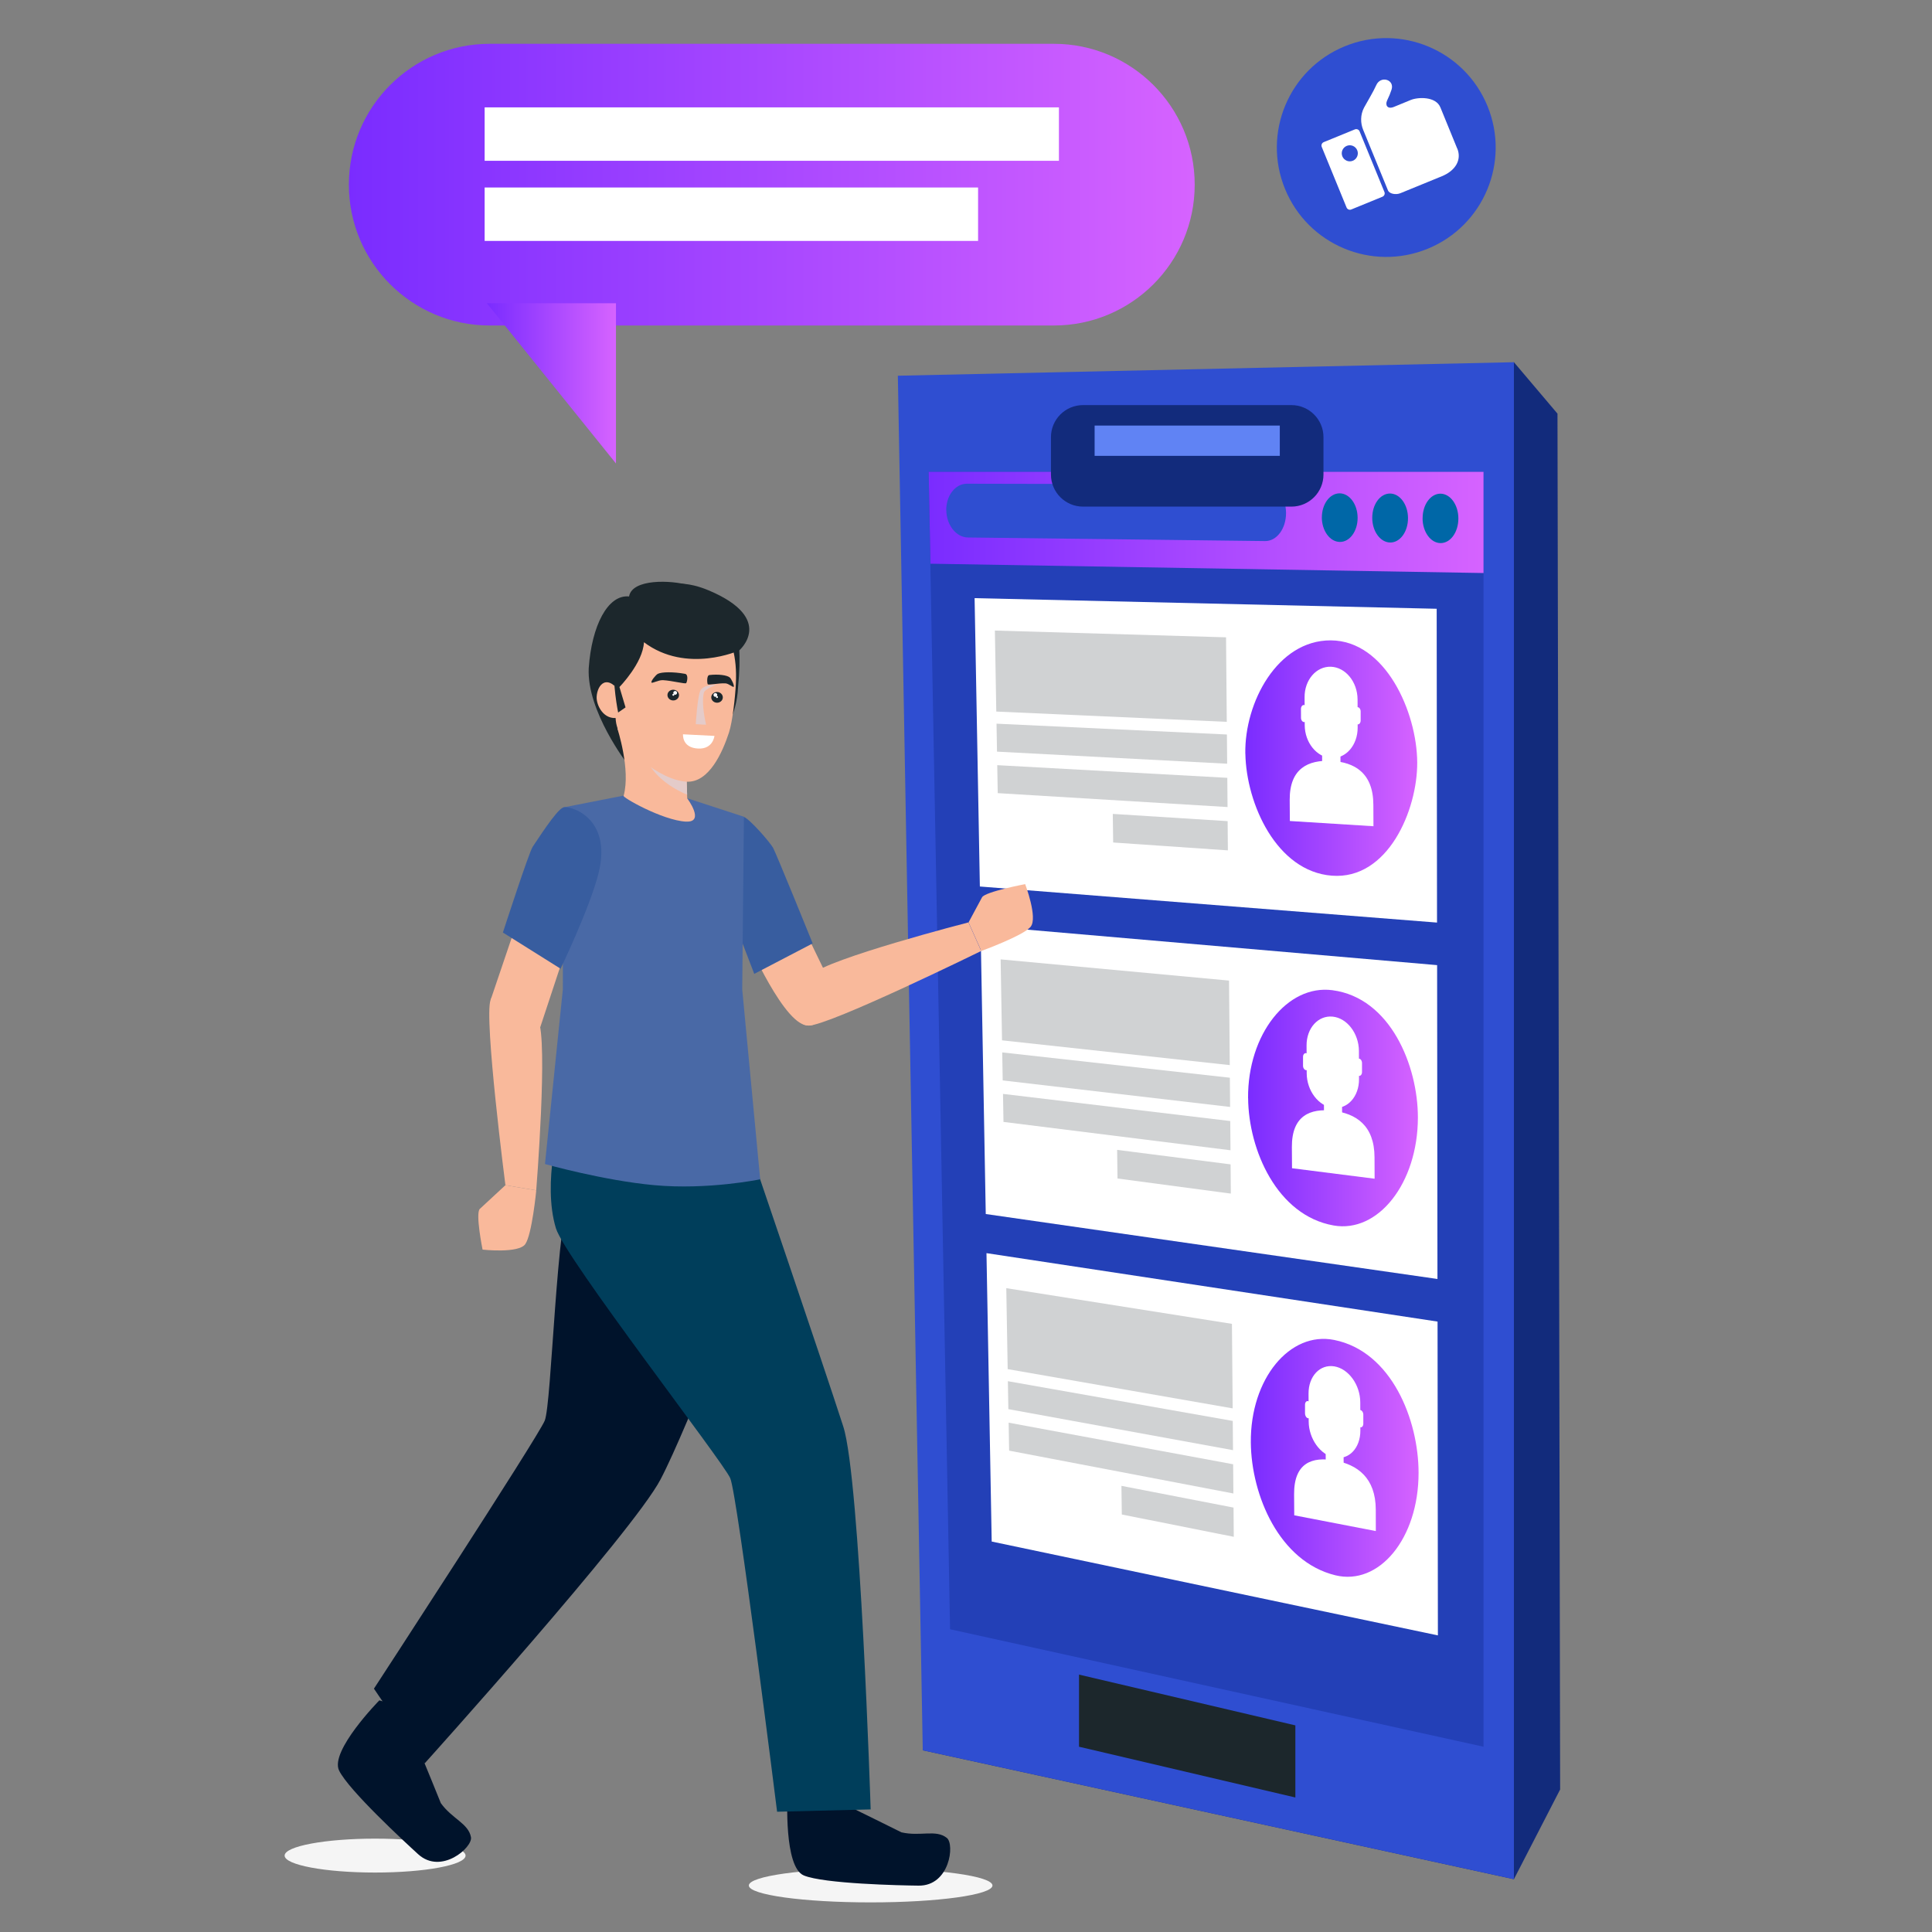
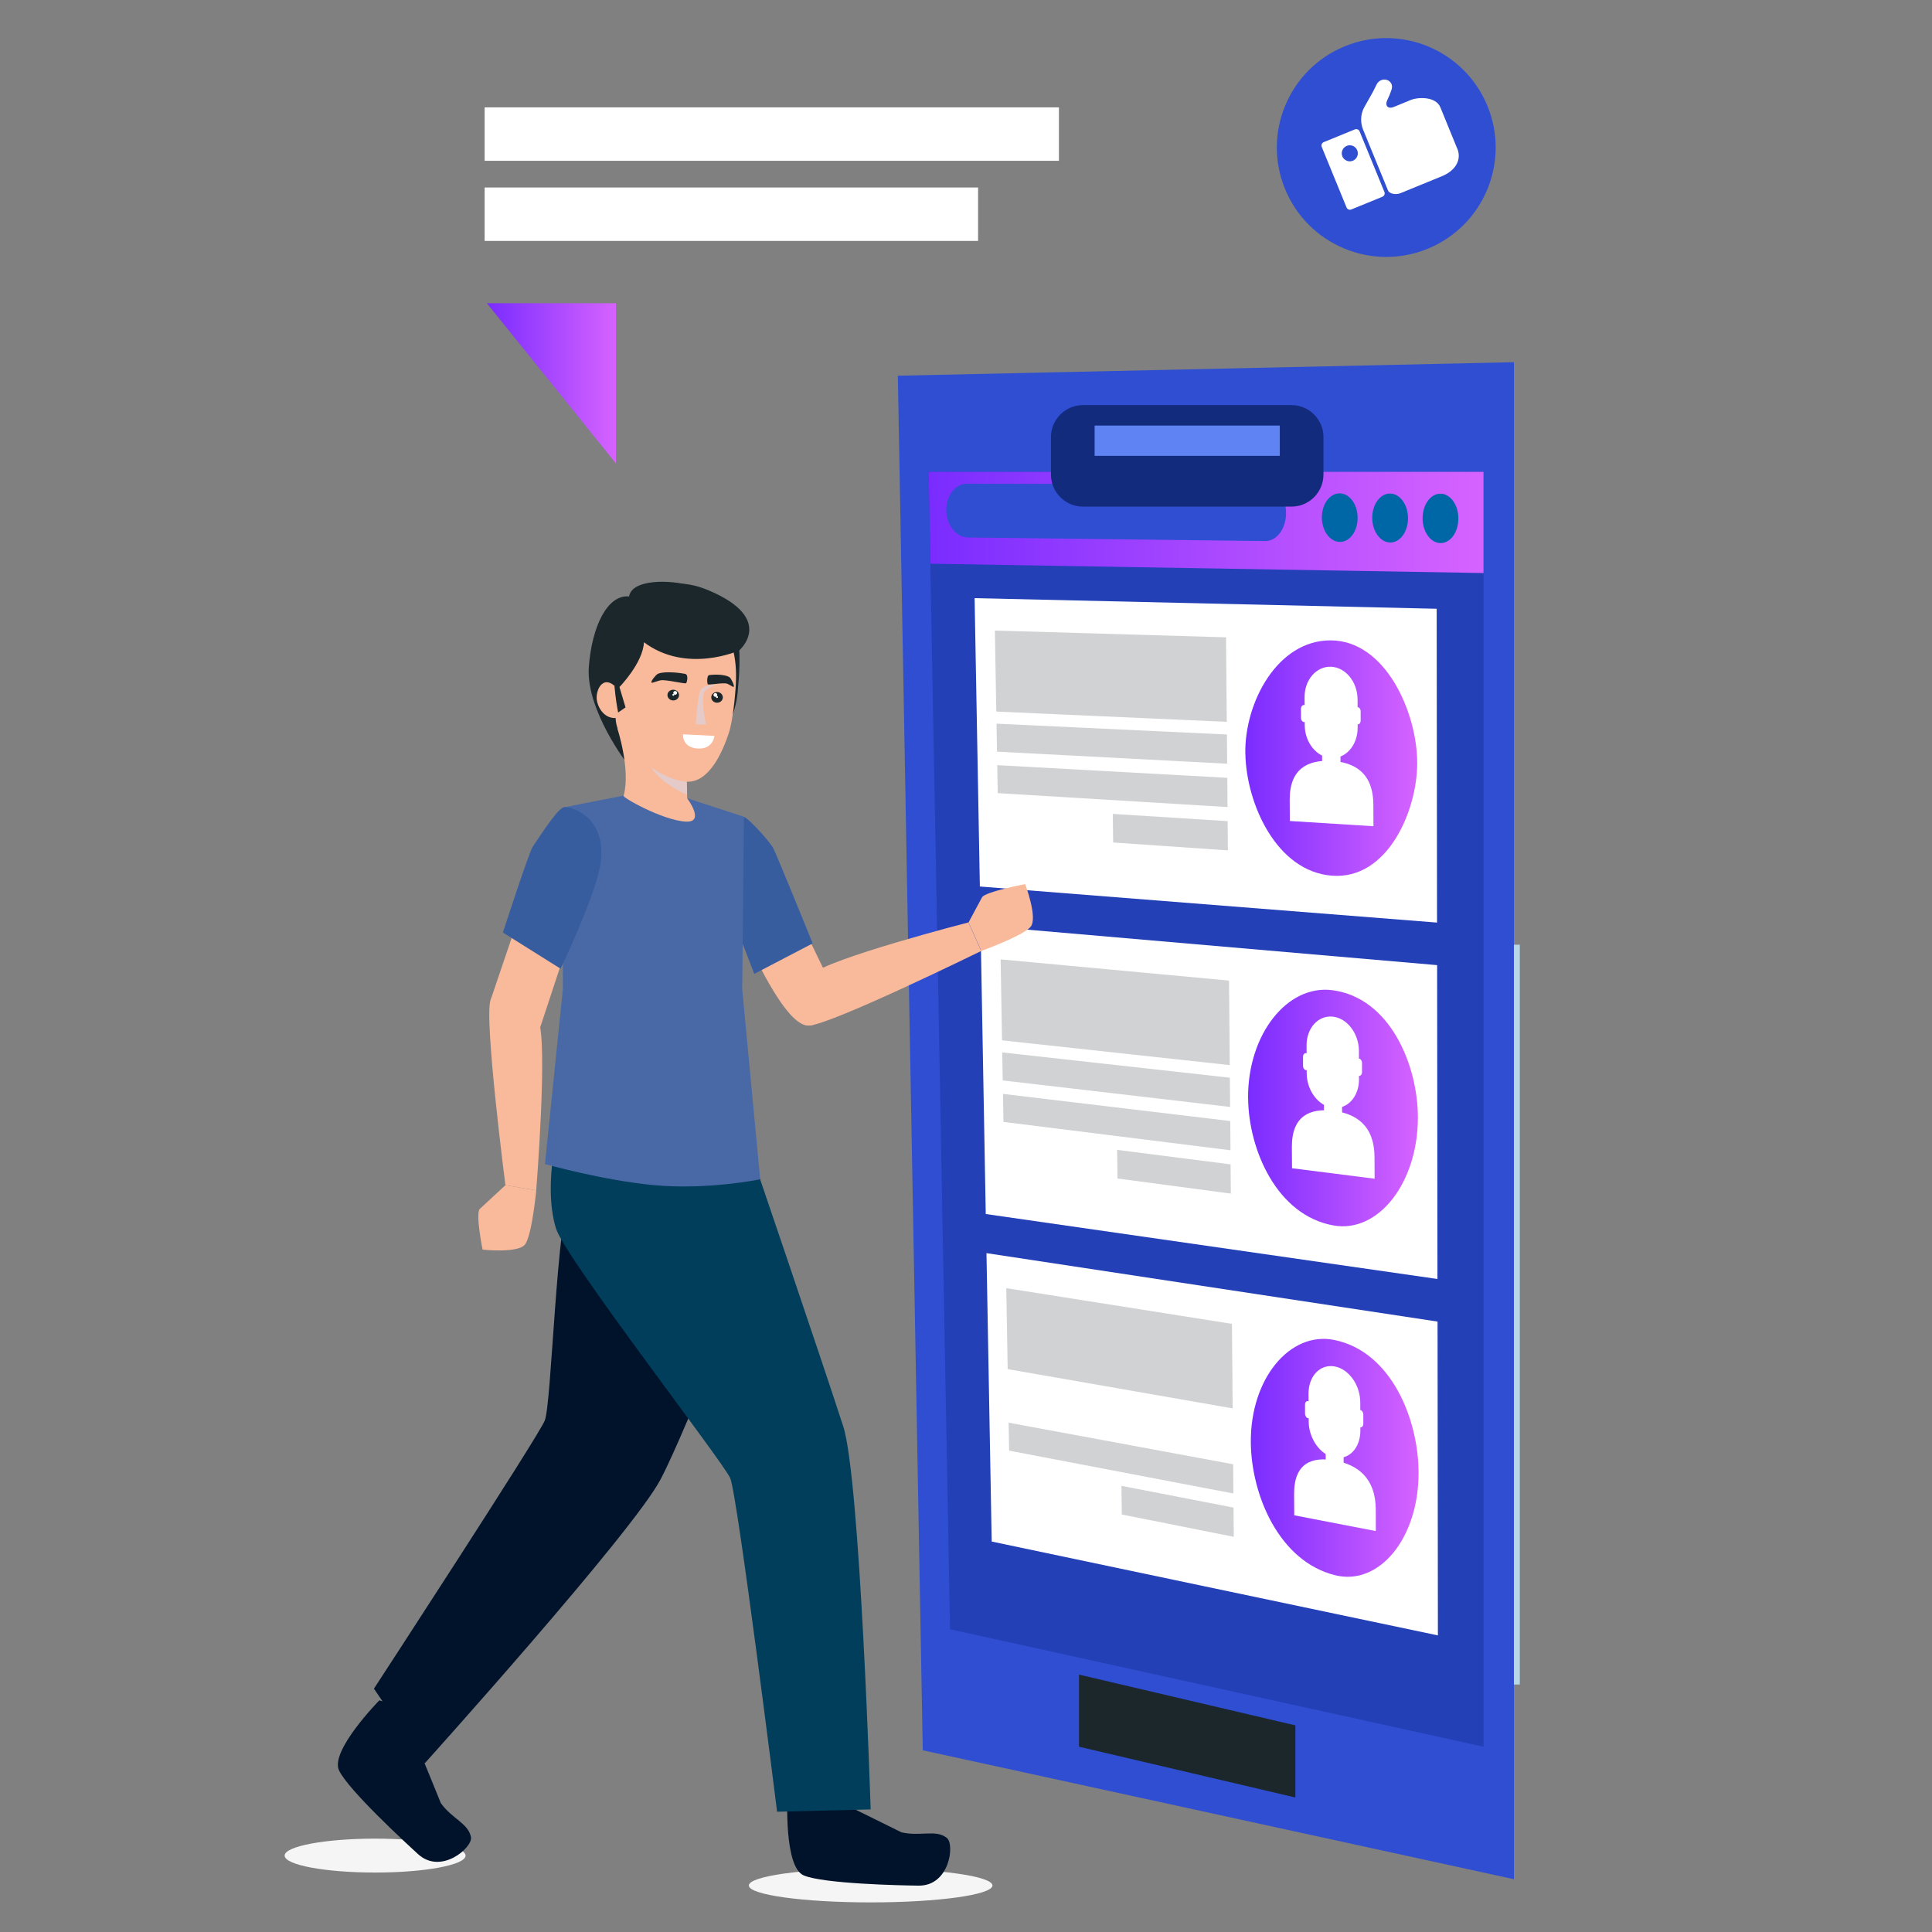
<svg xmlns="http://www.w3.org/2000/svg" xmlns:xlink="http://www.w3.org/1999/xlink" viewBox="0 0 400 400">
  <rect x="0" y="0" width="400" height="400" fill="#808080" stroke="none" />
  <defs>
    <style>
      .cls-1 {
        fill: #b8d7e6;
      }

      .cls-2 {
        fill: url(#linear-gradient-2);
      }

      .cls-3 {
        fill: #4969a6;
      }

      .cls-4 {
        fill: #003e5b;
      }

      .cls-5 {
        fill: #d0d2d3;
      }

      .cls-6 {
        fill: #fff;
      }

      .cls-7 {
        fill: #385d9f;
      }

      .cls-8 {
        fill: url(#linear-gradient-4);
      }

      .cls-9 {
        fill: #2340b7;
      }

      .cls-10 {
        fill: url(#linear-gradient-3);
      }

      .cls-11 {
        fill: url(#linear-gradient-5);
      }

      .cls-12 {
        fill: #00132b;
      }

      .cls-13 {
        isolation: isolate;
      }

      .cls-14 {
        fill: #1c272c;
      }

      .cls-15 {
        fill: #6083f4;
      }

      .cls-16 {
        fill: #122b7c;
      }

      .cls-17 {
        fill: #e4cbc9;
        mix-blend-mode: multiply;
      }

      .cls-18 {
        fill: url(#linear-gradient-6);
      }

      .cls-19 {
        fill: #f5f5f5;
      }

      .cls-20 {
        fill: #2f4ed1;
      }

      .cls-21 {
        fill: #0067a7;
      }

      .cls-22 {
        fill: url(#linear-gradient);
      }

      .cls-23 {
        fill: #f9b99b;
      }
    </style>
    <linearGradient id="linear-gradient" x1="192.27" y1="108.17" x2="307.15" y2="108.17" gradientUnits="userSpaceOnUse">
      <stop offset="0" stop-color="#7a2cff" />
      <stop offset="1" stop-color="#d663ff" />
    </linearGradient>
    <linearGradient id="linear-gradient-2" x1="257.84" y1="156.97" x2="293.43" y2="156.97" xlink:href="#linear-gradient" />
    <linearGradient id="linear-gradient-3" x1="258.41" y1="229.4" x2="293.57" y2="229.4" xlink:href="#linear-gradient" />
    <linearGradient id="linear-gradient-4" x1="258.97" y1="301.83" x2="293.7" y2="301.83" xlink:href="#linear-gradient" />
    <linearGradient id="linear-gradient-5" x1="72.23" y1="38.23" x2="247.35" y2="38.23" xlink:href="#linear-gradient" />
    <linearGradient id="linear-gradient-6" x1="100.8" y1="79.37" x2="127.53" y2="79.37" xlink:href="#linear-gradient" />
  </defs>
  <g class="cls-13">
    <g id="Layer_1" data-name="Layer 1">
      <rect class="cls-1" x="215.4" y="195.59" width="99.26" height="153.17" />
      <rect class="cls-1" x="240.24" y="168.36" width="61.42" height="180.39" />
      <rect class="cls-1" x="248.8" y="162.59" width="44.3" height="28.67" />
      <rect class="cls-1" x="255.46" y="153.63" width="30.99" height="23.3" />
      <path class="cls-19" d="M58.93,384.18c0,1.94,8.39,3.51,18.73,3.51s18.73-1.57,18.73-3.51-8.39-3.51-18.73-3.51-18.73,1.57-18.73,3.51Z" />
      <path class="cls-19" d="M155.04,390.37c0,1.94,11.29,3.5,25.22,3.5s25.22-1.57,25.22-3.5-11.29-3.51-25.22-3.51-25.22,1.57-25.22,3.51Z" />
-       <polygon class="cls-16" points="191.05 362.38 313.44 389.07 323.01 370.49 322.46 85.64 313.44 74.99 216.86 119.81 191.05 362.38" />
      <polygon class="cls-20" points="191.05 362.38 313.44 389.07 313.44 74.99 185.89 77.79 191.05 362.38" />
      <polygon class="cls-9" points="192.27 97.69 193.35 156.44 193.77 178.67 193.77 178.68 194.44 215.23 196.7 337.32 272 353.9 307.15 361.64 307.15 97.69 192.27 97.69" />
      <polygon class="cls-14" points="223.4 361.64 268.19 372.15 268.19 357.22 223.4 346.71 223.4 361.64" />
      <path class="cls-22" d="M192.63,116.71c38.17.64,76.34,1.29,114.52,1.93v-20.95h-114.88c.15,7.61.22,11.41.37,19.02Z" />
      <path class="cls-6" d="M202.86,183.54c31.55,2.49,63.11,4.98,94.66,7.47-.02-21.66-.05-43.32-.07-64.97-31.89-.74-63.78-1.47-95.67-2.2.36,19.9.72,39.8,1.09,59.71Z" />
      <path class="cls-21" d="M294.53,107.3c0,2.82,1.67,5.12,3.71,5.14,2.05.03,3.7-2.25,3.7-5.09,0-2.83-1.66-5.13-3.71-5.14-2.05,0-3.7,2.27-3.69,5.09Z" />
      <path class="cls-21" d="M284.11,107.22c0,2.79,1.67,5.08,3.72,5.1,2.04.02,3.69-2.24,3.68-5.04,0-2.81-1.67-5.09-3.72-5.1-2.05,0-3.69,2.25-3.68,5.04Z" />
      <path class="cls-21" d="M273.67,107.14c.02,2.77,1.68,5.04,3.73,5.06,2.04.03,3.69-2.22,3.68-5-.01-2.79-1.68-5.05-3.72-5.06-2.05,0-3.69,2.23-3.68,5Z" />
      <path class="cls-20" d="M195.92,105.68c.06,3.06,2.06,5.57,4.48,5.6,20.51.25,41.02.49,61.53.74,2.41.03,4.35-2.58,4.33-5.84h0c-.02-3.25-2-5.89-4.42-5.9-20.55-.05-41.1-.09-61.65-.13-2.42,0-4.33,2.48-4.28,5.54h0Z" />
      <path class="cls-2" d="M257.84,156.05c.19,10.41,6.49,24.37,17.91,25.25,11.58.9,17.73-13.57,17.67-23.46-.06-10.38-6.56-25.22-17.91-25.26-11.07-.03-17.87,12.91-17.68,23.46Z" />
      <path class="cls-6" d="M270.13,150.15c.02,3.6,2.49,6.64,5.51,6.79h0c3.02.15,5.46-2.67,5.45-6.31,0-2.33-.01-3.49-.02-5.82-.02-3.64-2.49-6.66-5.52-6.77h0c-3.03-.1-5.48,2.73-5.45,6.33.01,2.31.02,3.46.03,5.77Z" />
      <path class="cls-6" d="M267.05,169.98c-.01-1.75-.02-2.63-.03-4.37-.04-6.51,3.83-8.32,8.62-8.07,4.79.24,8.68,2.48,8.7,9.08,0,1.77.01,2.66.02,4.44-6.92-.43-10.38-.65-17.31-1.08Z" />
      <path class="cls-6" d="M273.76,160.52c1.52.08,2.28.12,3.79.2,0-2.47-.02-3.7-.03-6.16-1.52-.07-2.28-.11-3.8-.18.01,2.46.02,3.68.03,6.14Z" />
      <path class="cls-6" d="M269.36,148.62c0,.47.29.86.63.88h0c.35.02.62-.35.62-.82,0-.73,0-1.1-.01-1.84,0-.47-.29-.86-.63-.88h0c-.35-.01-.62.35-.62.82,0,.74,0,1.1.01,1.84Z" />
      <path class="cls-6" d="M280.46,149.1c0,.47.28.87.63.88h0c.35.02.63-.36.62-.83,0-.74,0-1.11,0-1.85,0-.47-.28-.87-.63-.89h0c-.34-.01-.62.36-.62.83,0,.74,0,1.11,0,1.85Z" />
      <path class="cls-5" d="M206.27,147.32c15.91.72,31.82,1.42,47.72,2.13-.06-7-.09-10.5-.15-17.5-15.96-.46-31.91-.93-47.86-1.4.11,6.71.17,10.05.29,16.76Z" />
      <path class="cls-5" d="M206.42,155.62c15.88.83,31.77,1.67,47.65,2.5-.02-2.42-.03-3.63-.05-6.05-15.9-.75-31.8-1.49-47.7-2.24.04,2.32.06,3.48.1,5.79Z" />
      <path class="cls-5" d="M206.57,164.21c15.86.96,31.72,1.92,47.58,2.88-.02-2.42-.03-3.63-.05-6.05-15.88-.87-31.75-1.75-47.63-2.62.04,2.32.06,3.48.1,5.8Z" />
      <path class="cls-5" d="M230.47,174.43c9.5.65,14.25.98,23.75,1.63-.02-2.42-.03-3.63-.05-6.05-9.51-.6-14.26-.9-23.78-1.5.03,2.37.05,3.55.08,5.92Z" />
      <path class="cls-6" d="M204.09,251.35c31.18,4.48,62.35,8.96,93.52,13.45-.03-21.66-.05-43.32-.07-64.98-31.51-2.73-63.02-5.45-94.53-8.18.36,19.9.72,39.8,1.08,59.71Z" />
      <path class="cls-10" d="M258.41,227.35c.08,10.75,6,24.3,17.69,26.37,9.2,1.63,17.44-8.72,17.46-22.34.01-10.69-5.67-24.79-17.7-26.37-9.31-1.23-17.55,9.1-17.46,22.34Z" />
      <path class="cls-6" d="M270.54,222.23c.02,3.6,2.46,6.8,5.45,7.14h0c2.99.34,5.4-2.33,5.38-5.96,0-2.33-.01-3.49-.02-5.82-.02-3.64-2.46-6.82-5.45-7.11h0c-3-.29-5.41,2.39-5.39,5.99.01,2.31.02,3.46.03,5.77Z" />
      <path class="cls-6" d="M267.5,241.86c-.01-1.75-.02-2.63-.03-4.37-.04-6.51,3.79-8.07,8.52-7.52,4.73.55,8.57,3.02,8.59,9.63,0,1.77.01,2.66.02,4.44-6.84-.87-10.26-1.3-17.1-2.17Z" />
      <path class="cls-6" d="M274.13,232.81c1.5.18,2.25.26,3.75.44-.01-2.46-.02-3.7-.03-6.16-1.5-.17-2.26-.25-3.75-.42.01,2.46.02,3.68.03,6.14Z" />
      <path class="cls-6" d="M269.78,220.65c0,.47.28.88.63.92h0c.34.04.62-.31.61-.78,0-.74,0-1.1-.01-1.84,0-.47-.28-.88-.62-.91h0c-.34-.03-.62.31-.61.78,0,.74,0,1.1,0,1.84Z" />
      <path class="cls-6" d="M280.75,221.83c0,.47.28.89.62.92h0c.34.04.62-.32.62-.79,0-.74,0-1.11,0-1.86,0-.48-.28-.89-.62-.92h0c-.34-.04-.61.32-.61.79,0,.74,0,1.11,0,1.86Z" />
      <path class="cls-5" d="M207.46,215.39c15.72,1.71,31.43,3.42,47.15,5.13-.06-7-.09-10.5-.15-17.5-15.76-1.46-31.53-2.92-47.29-4.39.11,6.71.17,10.05.29,16.76Z" />
      <path class="cls-5" d="M207.6,223.69c15.69,1.83,31.39,3.66,47.08,5.49-.02-2.42-.03-3.63-.05-6.05-15.71-1.75-31.42-3.49-47.13-5.24.04,2.32.06,3.48.1,5.8Z" />
      <path class="cls-5" d="M207.75,232.28c15.67,1.96,31.34,3.91,47.01,5.87-.02-2.42-.03-3.63-.05-6.05-15.68-1.87-31.37-3.74-47.05-5.62.04,2.32.06,3.48.1,5.8Z" />
      <path class="cls-5" d="M231.36,244c9.39,1.25,14.08,1.87,23.47,3.12-.02-2.42-.03-3.63-.05-6.05-9.4-1.2-14.1-1.8-23.49-3,.03,2.37.05,3.55.08,5.93Z" />
      <path class="cls-6" d="M205.32,319.16c30.79,6.47,61.59,12.95,92.38,19.43-.02-21.66-.05-43.31-.07-64.97-31.13-4.72-62.26-9.44-93.39-14.17.36,19.9.72,39.81,1.08,59.71Z" />
      <path class="cls-8" d="M258.97,298.65c.1,10.96,5.9,24.64,17.48,27.49,9.05,2.23,17.26-7.58,17.25-21.22,0-10.93-5.58-25.12-17.48-27.5-9.15-1.83-17.37,8-17.25,21.23Z" />
      <path class="cls-6" d="M270.95,294.3c.02,3.6,2.43,6.95,5.38,7.48h0c2.95.53,5.33-1.98,5.32-5.61,0-2.33-.01-3.49-.02-5.82-.01-3.64-2.42-6.97-5.38-7.46h0c-2.96-.48-5.35,2.04-5.33,5.65.01,2.31.02,3.46.03,5.77Z" />
      <path class="cls-6" d="M267.96,313.73c-.01-1.75-.02-2.62-.03-4.37-.04-6.5,3.74-7.83,8.42-6.98,4.67.85,8.47,3.57,8.49,10.18,0,1.77,0,2.66.01,4.43-6.76-1.3-10.13-1.95-16.89-3.26Z" />
      <path class="cls-6" d="M274.5,305.11c1.48.27,2.22.41,3.7.68-.01-2.47-.02-3.7-.03-6.16-1.48-.26-2.22-.4-3.71-.66.01,2.46.02,3.69.03,6.14Z" />
      <path class="cls-6" d="M270.2,292.67c0,.47.28.9.61.96h0c.34.06.61-.27.61-.75,0-.73,0-1.1,0-1.84,0-.47-.28-.9-.62-.96h0c-.34-.06-.61.28-.61.75,0,.73,0,1.1,0,1.83Z" />
      <path class="cls-6" d="M281.04,294.55c0,.47.28.91.61.96h0c.34.06.61-.28.61-.75,0-.74,0-1.11,0-1.86,0-.48-.28-.91-.62-.96h0c-.33-.06-.61.28-.61.76,0,.74,0,1.11,0,1.85Z" />
      <path class="cls-5" d="M208.63,283.46c15.53,2.71,31.05,5.42,46.58,8.13-.06-7-.09-10.5-.15-17.5-15.57-2.46-31.15-4.92-46.72-7.39.11,6.7.17,10.05.29,16.76Z" />
-       <path class="cls-5" d="M208.78,291.75c15.5,2.83,31,5.66,46.5,8.49-.02-2.42-.03-3.63-.05-6.05-15.52-2.74-31.04-5.49-46.56-8.23.04,2.32.06,3.48.1,5.8Z" />
      <path class="cls-5" d="M208.93,300.34c15.48,2.95,30.96,5.91,46.43,8.87-.02-2.42-.03-3.63-.05-6.05-15.49-2.87-30.99-5.74-46.48-8.61.04,2.32.06,3.48.1,5.8Z" />
      <path class="cls-5" d="M232.26,313.56c9.27,1.85,13.91,2.77,23.18,4.62-.02-2.42-.03-3.63-.05-6.05-9.28-1.8-13.93-2.7-23.21-4.5.03,2.37.05,3.55.08,5.92Z" />
      <path class="cls-16" d="M224.23,83.87h43.14c3.66,0,6.64,2.97,6.64,6.64v7.74c0,3.66-2.97,6.64-6.64,6.64h-43.14c-3.66,0-6.64-2.97-6.64-6.64v-7.74c0-3.66,2.97-6.64,6.64-6.64Z" />
      <rect class="cls-15" x="226.63" y="88.11" width="38.34" height="6.27" />
      <path class="cls-12" d="M186.66,379.38s-7.78-3.87-10.41-5.14c-2.63-1.27-3.55-7-3.55-7l-9.66,4.65s-.77,14.67,3.38,16.4c4.14,1.73,20.05,2.07,23.75,2.11,6.46.09,7.53-8.56,5.86-9.88-2.27-1.81-5.46-.25-9.37-1.15Z" />
      <path class="cls-12" d="M91.26,373.3s-3.26-8.06-4.39-10.75c-1.13-2.7,1.99-7.59,1.99-7.59l-10.32-2.92s-10.3,10.47-8.34,14.52c1.95,4.05,13.64,14.84,16.37,17.33,4.78,4.35,11.31-1.41,10.94-3.51-.51-2.86-3.92-3.81-6.25-7.07Z" />
      <path class="cls-12" d="M135.27,235.23s-12.15,2.15-16.97,10.85c-3.11,5.61-4.07,44.55-5.52,48.05-1.45,3.5-35.36,55.49-35.36,55.49l10.5,15.47s43.05-47.79,48.83-58.78c5.78-10.99,19.92-48.18,19.92-48.18l-21.4-22.9Z" />
      <path class="cls-4" d="M116.09,231.63s-3.89,13.16-.99,22.68c1.87,6.14,34.59,48.27,36.09,51.74,1.5,3.48,9.7,69.05,9.7,69.05l19.37-.48s-2.17-68.43-5.67-79.28c-4.16-12.9-20.24-60.09-20.24-60.09l-38.26-3.61Z" />
      <path class="cls-23" d="M171.38,202.41s.4,11.27-4.8,9.79c-5.2-1.48-12.8-19.59-12.8-19.59l8.49-8.97,9.11,18.77Z" />
      <path class="cls-7" d="M151.81,190.29l4.35,11.34,12.1-6.31s-7.57-18.67-8.21-19.8c-.64-1.13-4.66-5.79-6.04-6.4-1.38-.61-2.2,21.18-2.2,21.18Z" />
      <path class="cls-3" d="M116.53,204.83l-3.7,36.17s12.07,3.4,22.54,4.37c11.21,1.04,22.02-1.21,22.02-1.21l-3.72-39.31.35-35.75-11.74-3.83-13.16-.55-12.5,2.45-.09,37.66Z" />
      <path class="cls-14" d="M121.89,138.33c-.46,8.9,8.05,19.9,8.05,19.9,0,0,7.23.37,8.53.44,3.45.18,13.72-4.29,14.34-16.38,1.2-12.48-.95-18.38-10.15-21.12-3.64-1.08-11.79-1.4-12.42,2.32-4.41-.45-7.74,6.07-8.35,14.84Z" />
      <path class="cls-23" d="M142.04,170.1c4.02.21.24-4.81.24-4.81l-.29-9.48-7.11-2.51-7.07-2.5s2.8,8.5,1.31,13.94c-.57.19,8.02,5.12,12.92,5.37Z" />
      <path class="cls-17" d="M133.38,156.09s1.17,5.19,8.88,8.44c-.05-1.81-.26-8.73-.26-8.73l-7.11-2.51-1.5,2.8Z" />
      <path class="cls-23" d="M127.38,139.3c-.28,2.25-.1,7.84.12,9.92.6,5.65,9.22,12.34,14.67,12.62,4.61.24,7.41-6.06,8.75-10.15.75-2.3,1.29-7.34,1.43-10.08.59-11.4-5.05-16.09-11.96-16.44-6.91-.35-11.32.74-13.01,14.14Z" />
      <path class="cls-23" d="M130.56,145.91c-.08,1.65-.63,2.3-2.56,2.68-3.02.59-4.56-2.58-4.47-4.34.13-2.47,2.19-5.09,5.22-.4,2.05.11,1.9.41,1.81,2.06Z" />
      <path class="cls-14" d="M127.28,137.1c-.62,3.95.7,10.42.7,10.42l1.53-1.06-1.26-4.22s4.88-4.98,5.07-9.27c8.86,6.63,19.72,1.7,19.72,1.7,0,0,7.61-6.51-6.22-12.4-11.48-4.88-17.71,3.3-19.54,14.83Z" />
      <path class="cls-17" d="M145.12,142.78c-.71.92-1.07,7.15-1.07,7.15l2.14.12s-1.04-4.13-.47-6.61c.18-.79,2.58-1.67,2.58-1.67,0,0-2.3-.12-3.17,1.01Z" />
      <path class="cls-14" d="M134.87,141.3c.16.26,1.42-.53,2.4-.48,1.91.11,4.63.84,4.8.61.2-.28.51-1.78-.24-1.92-2.43-.44-4.81-.41-5.63,0-.45.23-1.49,1.54-1.32,1.8Z" />
      <path class="cls-14" d="M138.19,143.85c-.03.62.48,1.14,1.14,1.17.66.03,1.22-.44,1.25-1.05.03-.61-.48-1.14-1.14-1.17-.66-.03-1.22.44-1.25,1.05Z" />
      <path class="cls-6" d="M139.4,143.43c-.01.22.16.4.37.41.22,0,.4-.16.41-.37.01-.22-.16-.4-.37-.41-.22-.01-.4.15-.41.37Z" />
      <path class="cls-6" d="M139.21,143.84c0,.11.08.21.19.21.11,0,.2-.08.21-.19,0-.11-.08-.2-.19-.21-.11,0-.2.08-.21.19Z" />
      <path class="cls-14" d="M151.93,142.17c-.14.25-1.02-.66-1.76-.69-1.44-.07-3.54.42-3.65.17-.13-.3-.23-1.82.35-1.89,1.86-.22,3.64.02,4.22.5.32.26.98,1.66.83,1.91Z" />
      <path class="cls-14" d="M149.65,144.44c-.03.61-.59,1.08-1.25,1.05-.66-.03-1.17-.56-1.14-1.17.03-.61.59-1.08,1.25-1.05.66.03,1.17.56,1.14,1.17Z" />
      <path class="cls-6" d="M148.5,143.9c-.01.22-.2.38-.41.37-.22-.01-.38-.19-.37-.41.01-.22.2-.39.41-.37.22.01.38.2.37.41Z" />
      <path class="cls-6" d="M148.65,144.33c0,.11-.1.19-.21.19-.11,0-.2-.1-.19-.21,0-.11.1-.2.21-.19.11,0,.2.1.19.21Z" />
      <path class="cls-6" d="M141.41,152.02s-.27,2.78,3.11,2.96c3.13.16,3.4-2.62,3.4-2.62l-6.51-.33Z" />
      <polygon class="cls-23" points="111.85 212.68 101.58 207.02 112.65 174.36 121.52 183.4 111.85 212.68" />
      <path class="cls-7" d="M123.91,180.85c-1.85,7.24-7.85,19.71-7.85,19.71l-11.94-7.49s5.42-16.7,6.17-17.76c.75-1.06,4.9-7.67,6.33-8.13,1.44-.47,10.24,2.14,7.28,13.67Z" />
      <path class="cls-23" d="M111.03,246.45l-6.39-1.07s-4.47-34.63-3.07-38.36c1.41-3.73,7.79-.02,9.86,4.17,2.07,4.19-.41,35.26-.41,35.26Z" />
      <path class="cls-23" d="M108.75,257.59c-1.39,1.96-8.84,1.13-8.84,1.13,0,0-1.53-7.55-.56-8.44.96-.89,5.29-4.9,5.29-4.9l6.39,1.07s-.89,9.18-2.28,11.14Z" />
      <path class="cls-23" d="M200.51,190.97l2.64,5.92s-31.78,15.59-35.76,15.44c-3.98-.15-2.67-7.26.64-10.55,3.32-3.3,32.48-10.81,32.48-10.81Z" />
      <path class="cls-23" d="M213.37,191.89c1.55-1.83-1.12-8.84-1.12-8.84,0,0-8.31,1.57-8.93,2.73-.62,1.16-2.79,5.19-2.79,5.19l2.64,5.92s8.66-3.16,10.21-5Z" />
      <path class="cls-20" d="M307.97,21.96c4.74,11.58-.8,24.8-12.38,29.54-11.57,4.74-24.8-.8-29.54-12.38-4.74-11.58.8-24.8,12.38-29.54,11.58-4.74,24.8.81,29.54,12.38Z" />
      <path class="cls-6" d="M301.71,30.74c.97,2.37-.39,4.6-3.17,5.74l-8.6,3.52c-.96.39-2.28.13-2.57-.57l-5.14-12.55c-.56-1.36-.62-3.09.19-4.61.61-1.14,1.92-3.28,2.52-4.64.9-2.04,3.85-1.17,3.16.94-.25.76-.47,1.3-.92,2.25-.44.96.09,1.86,1.42,1.31,1.33-.55,3.48-1.43,3.48-1.43,1.48-.61,5.19-.79,6.14,1.54l3.47,8.49Z" />
      <path class="cls-6" d="M280.51,26.79l-6.45,2.64c-.38.16-.56.59-.41.98l5.14,12.55c.16.38.59.57.98.41l6.45-2.64c.38-.16.57-.6.41-.98l-5.14-12.55c-.16-.38-.59-.57-.98-.41ZM280.09,33.28c-.85.35-1.82-.06-2.17-.91-.35-.85.06-1.82.91-2.17.85-.35,1.82.06,2.17.91.35.85-.06,1.82-.91,2.17Z" />
-       <path class="cls-11" d="M247.35,38.23c0,16.1-13.05,29.16-29.16,29.16h-116.8c-16.1,0-29.16-13.05-29.16-29.16h0c0-16.1,13.05-29.16,29.16-29.16h116.8c16.1,0,29.16,13.05,29.16,29.16h0Z" />
      <polygon class="cls-18" points="100.8 62.78 127.53 95.96 127.53 62.78 100.8 62.78" />
      <rect class="cls-6" x="100.34" y="22.23" width="118.9" height="11.06" />
      <rect class="cls-6" x="100.34" y="38.82" width="102.16" height="11.06" />
    </g>
  </g>
</svg>